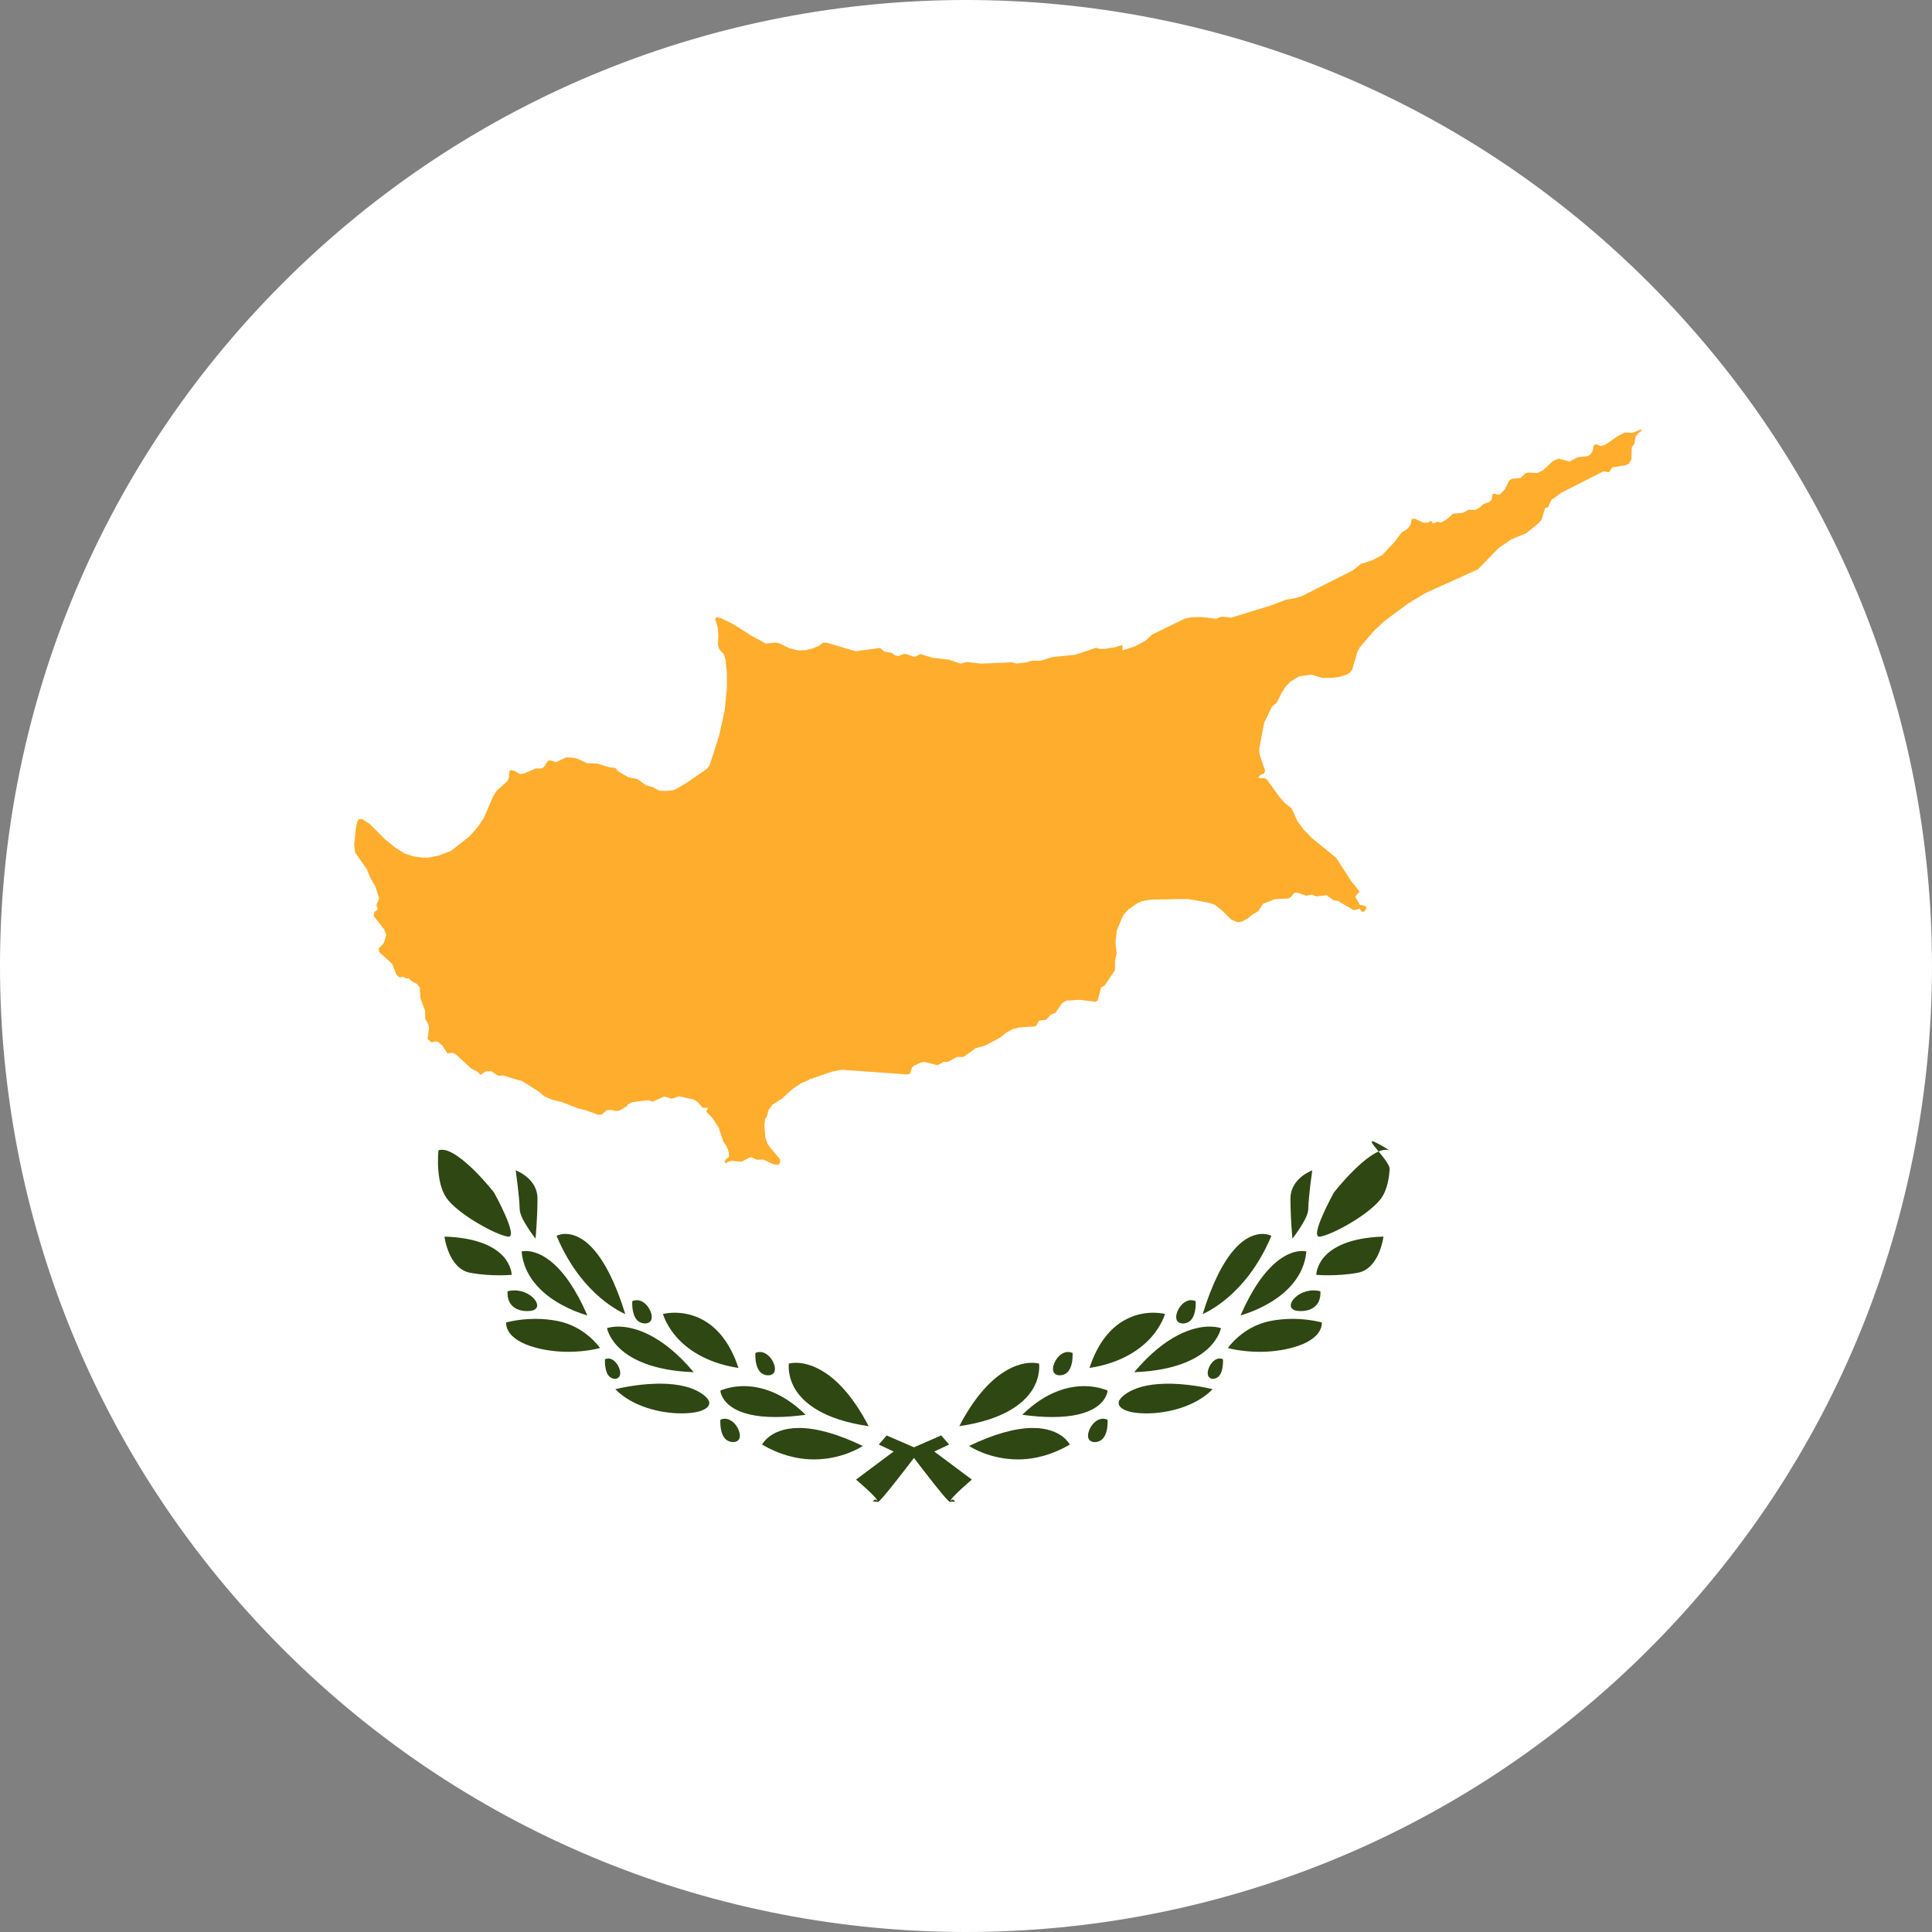
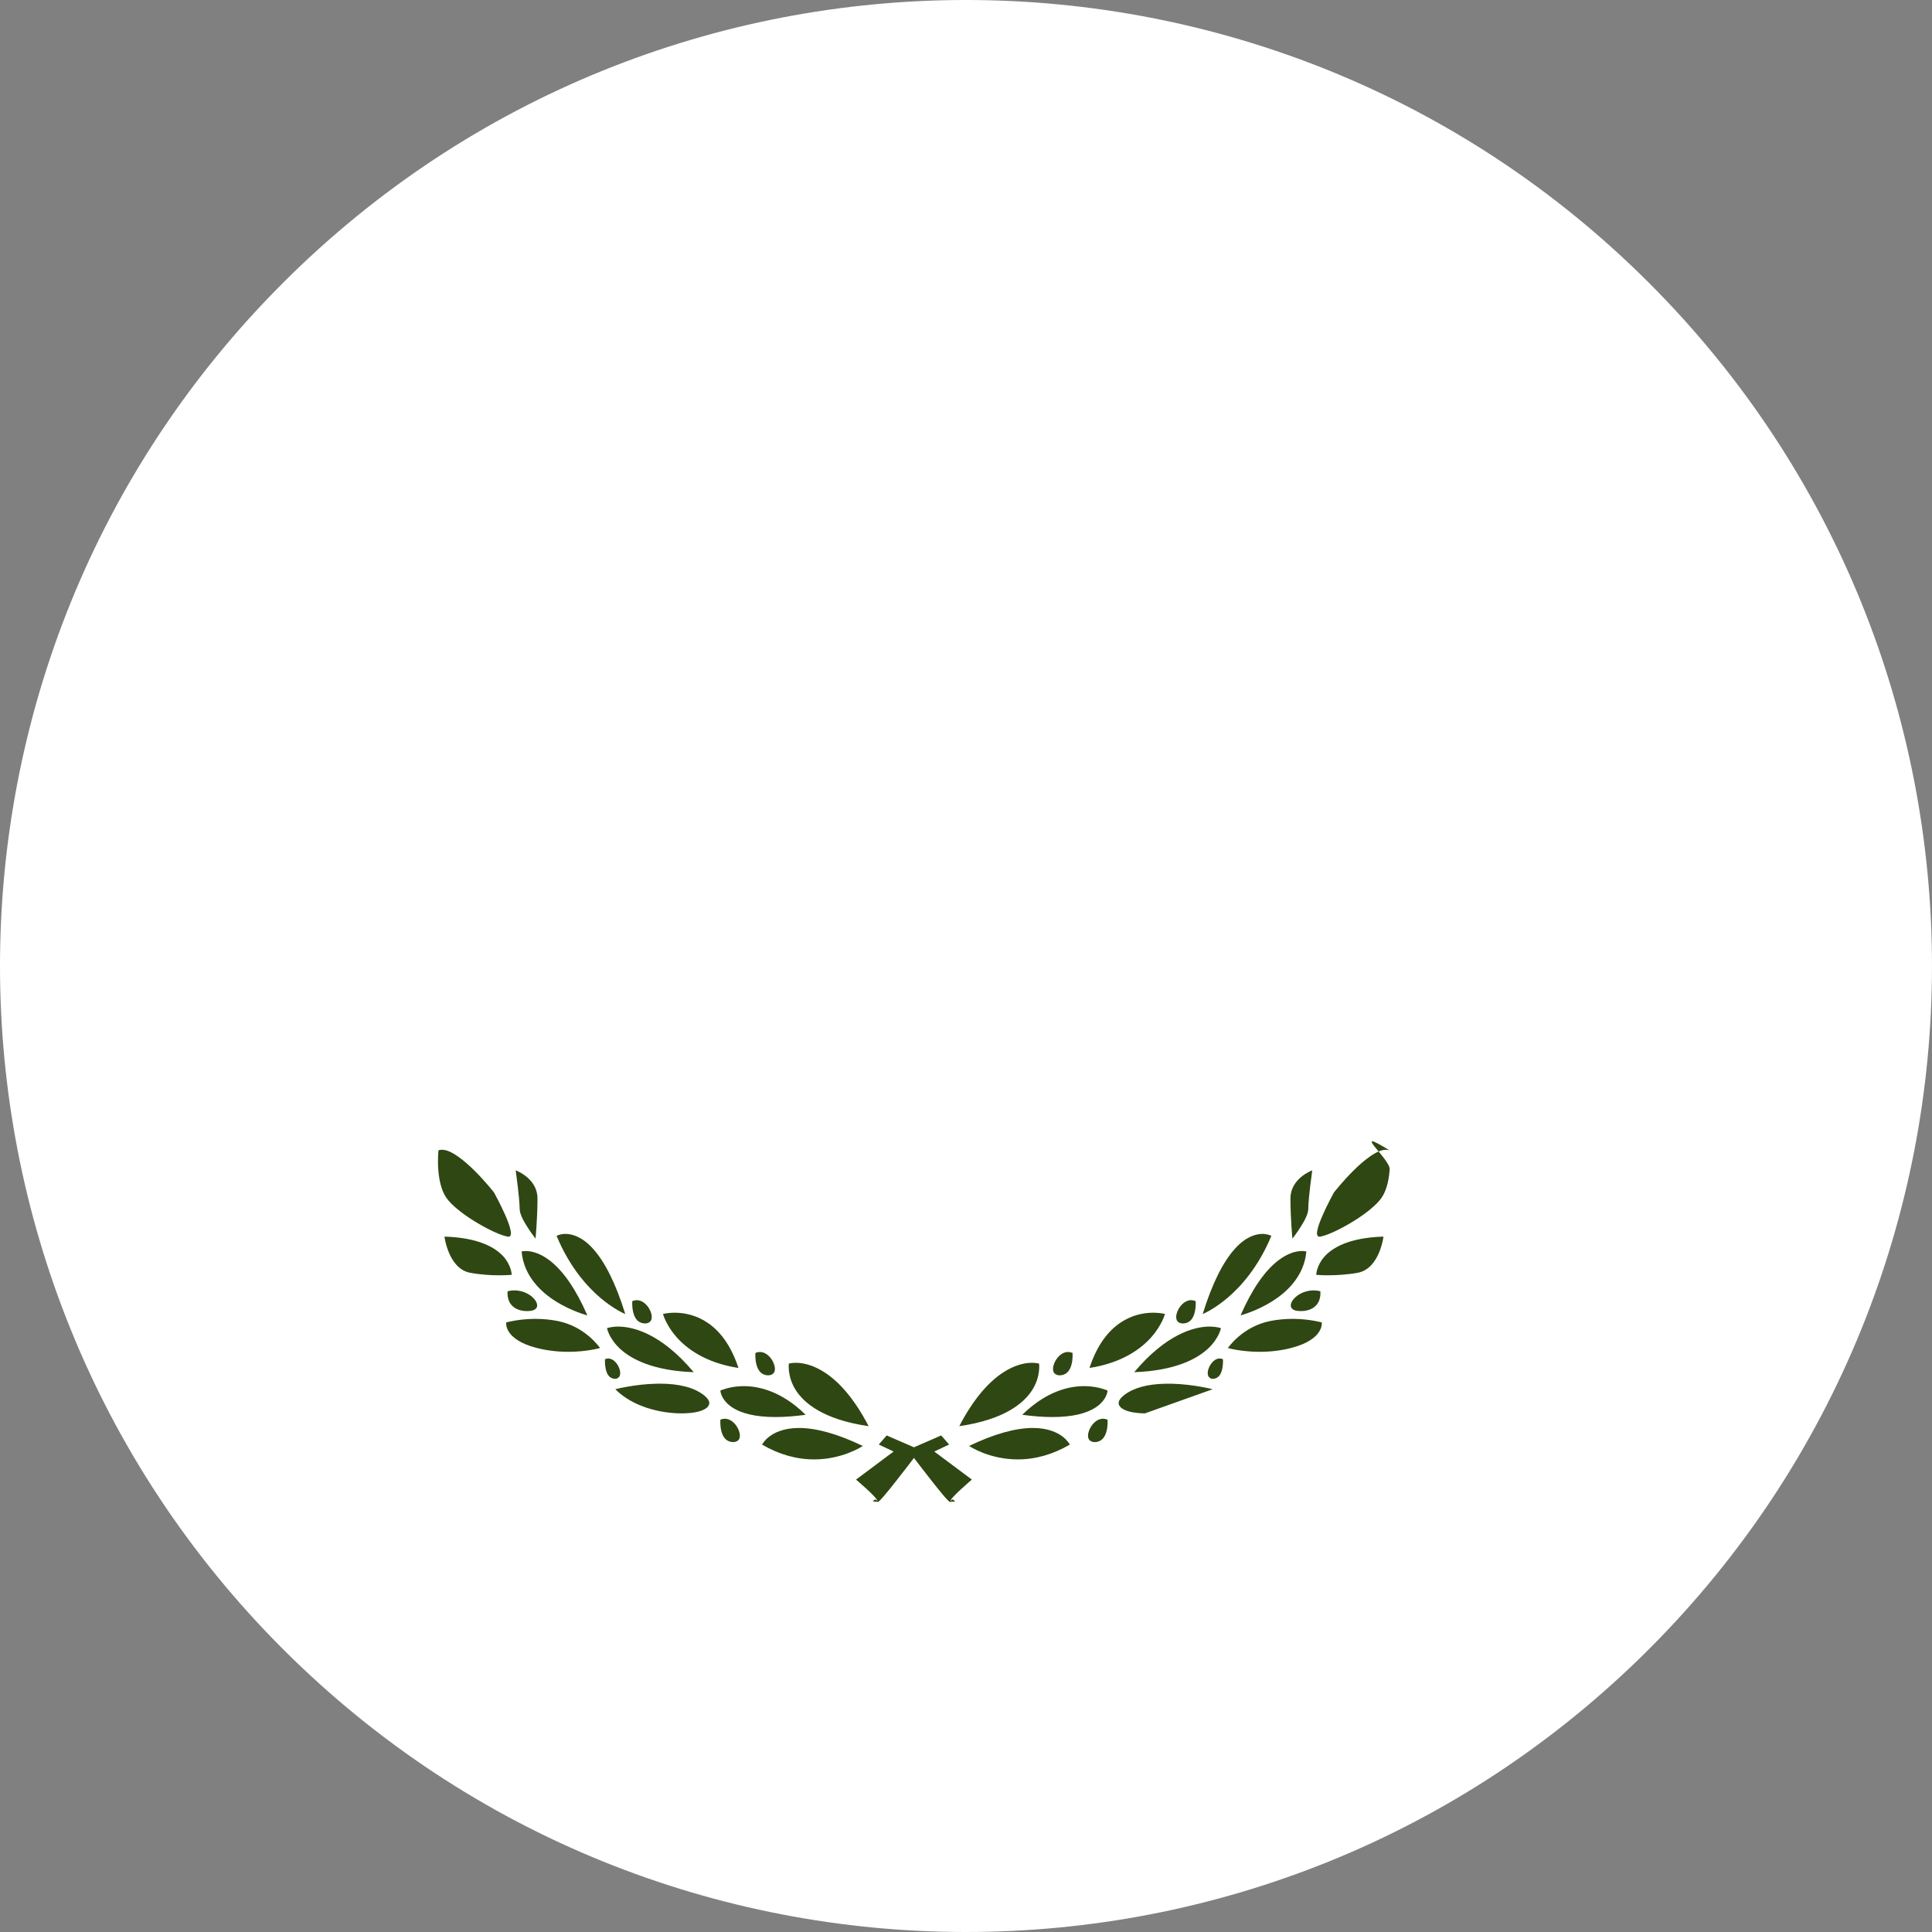
<svg xmlns="http://www.w3.org/2000/svg" width="180px" height="180px" viewBox="0 0 180 180" version="1.1">
  <rect x="0" y="0" width="180" height="180" fill="#808080" stroke="none" />
  <title>Icon / Country / Cyprus</title>
  <desc>Created with Sketch.</desc>
  <defs />
  <g id="Symbols" stroke="none" stroke-width="1" fill="none" fill-rule="evenodd">
    <g id="Icon-/-Country-/-Cyprus">
      <g id="Cyprus">
        <path d="M153.639,26.36 C188.786,61.508 188.786,118.492 153.639,153.639 C118.492,188.787 61.507,188.787 26.36,153.639 C-8.787,118.492 -8.787,61.507 26.36,26.36 C61.507,-8.787 118.492,-8.787 153.639,26.36" id="Shape" fill="#FFFFFF" />
-         <path d="M88.495,139.933 C88.451,139.912 88.442,139.903 88.41,139.872 L88.38,139.843 C88.301,139.77 88.17,139.64 87.994,139.437 C87.669,139.062 87.233,138.514 86.85,138.029 C86.09,137.068 85.462,136.24 85.344,136.084 L85.151,135.829 L84.957,136.084 C84.839,136.241 84.21,137.069 83.451,138.029 C83.068,138.514 82.632,139.062 82.307,139.436 C82.131,139.64 82.001,139.77 81.922,139.843 L81.891,139.872 C81.859,139.904 81.85,139.912 81.822,139.926 L81.79,139.928 L81.301,139.88 L81.537,139.694 L81.756,139.835 C81.746,139.81 81.727,139.765 81.693,139.715 C81.638,139.634 81.557,139.534 81.466,139.433 C81.268,139.214 80.987,138.95 80.765,138.744 C80.265,138.284 79.763,137.859 79.758,137.855 L79.753,137.851 L83.256,135.236 L81.873,134.582 L82.612,133.739 L85.151,134.842 L87.689,133.739 L88.428,134.582 L87.045,135.236 L90.548,137.851 L90.546,137.853 C90.538,137.859 90.036,138.283 89.537,138.744 C89.314,138.949 89.033,139.213 88.835,139.433 C88.744,139.534 88.663,139.634 88.608,139.715 C88.575,139.765 88.556,139.81 88.547,139.832 L88.764,139.694 L89,139.88 L88.52,139.926 L88.498,139.931 L88.498,139.931 L88.495,139.933 L88.495,139.933 L88.495,139.933 Z M94.819,135.968 C92.16,135.968 90.349,134.757 90.29,134.717 C92.6,133.604 94.6,133.041 96.235,133.041 L96.263,133.041 C97.643,133.046 98.497,133.468 98.971,133.82 C99.446,134.174 99.654,134.551 99.674,134.589 L99.671,134.59 C98.106,135.506 96.474,135.969 94.82,135.969 L94.82,135.969 L94.819,135.968 L94.819,135.968 L94.819,135.968 Z M80.383,134.717 C78.074,133.604 76.073,133.041 74.439,133.041 L74.41,133.041 C73.031,133.046 72.177,133.468 71.703,133.82 C71.228,134.174 71.02,134.551 71,134.589 C72.568,135.506 74.2,135.969 75.853,135.969 C78.513,135.968 80.324,134.757 80.383,134.717 L80.383,134.717 Z M101.98,134.356 C101.713,134.356 101.483,134.219 101.408,134.015 C101.335,133.815 101.358,133.559 101.475,133.255 C101.669,132.755 102.121,132.228 102.693,132.182 C102.704,132.181 102.716,132.181 102.727,132.181 L102.805,132.183 C102.927,132.186 103.059,132.216 103.186,132.27 L103.186,132.271 C103.186,132.272 103.229,132.791 103.1,133.314 C103.025,133.619 102.911,133.852 102.753,134.026 C102.56,134.239 102.287,134.358 101.98,134.358 L101.98,134.358 L101.98,134.356 L101.98,134.356 L101.98,134.356 Z M68.322,134.356 C68.016,134.356 67.741,134.239 67.548,134.026 C67.39,133.851 67.277,133.619 67.202,133.314 C67.079,132.814 67.113,132.318 67.116,132.27 C67.244,132.215 67.375,132.185 67.497,132.182 L67.524,132.182 C68.137,132.182 68.619,132.721 68.826,133.255 C68.944,133.559 68.966,133.815 68.893,134.015 C68.82,134.215 68.591,134.354 68.322,134.354 L68.322,134.354 L68.322,134.356 L68.322,134.356 L68.322,134.356 Z M89.375,132.871 C92.149,127.543 95.03,126.968 96.14,126.968 C96.514,126.97 96.762,127.03 96.807,127.042 L96.81,127.055 C96.81,127.057 96.976,128.236 96.166,129.51 C95.406,130.705 93.611,132.259 89.377,132.873 L89.374,132.873 L89.374,132.873 L89.375,132.871 L89.375,132.871 L89.375,132.871 Z M80.927,132.873 C76.693,132.26 74.898,130.706 74.138,129.511 C73.328,128.237 73.494,127.058 73.496,127.046 L73.496,127.043 L73.5,127.042 C73.501,127.042 73.758,126.971 74.148,126.969 C75.274,126.969 78.155,127.544 80.928,132.871 L80.93,132.874 L80.925,132.872 L80.925,132.872 L80.927,132.873 L80.927,132.873 L80.927,132.873 Z M98.056,132.022 C97.213,132.022 96.267,131.952 95.245,131.813 L95.243,131.813 L95.245,131.812 C97.489,129.605 99.615,129.143 101.003,129.143 C101.111,129.143 101.206,129.146 101.299,129.15 C102.403,129.202 103.143,129.535 103.193,129.558 C103.191,129.583 103.168,129.798 103.048,130.059 C102.926,130.327 102.671,130.721 102.149,131.08 C101.242,131.705 99.865,132.022 98.056,132.022 L98.054,132.024 L98.054,132.024 L98.056,132.022 L98.056,132.022 L98.056,132.022 Z M72.249,132.022 C70.44,132.022 69.063,131.705 68.155,131.08 C67.634,130.722 67.379,130.327 67.256,130.059 C67.142,129.808 67.116,129.6 67.112,129.559 C67.159,129.536 67.9,129.203 69.005,129.15 C69.099,129.146 69.193,129.143 69.292,129.143 C70.69,129.143 72.816,129.606 75.059,131.811 L75.061,131.813 L75.059,131.814 C74.034,131.95 73.088,132.022 72.246,132.022 L72.246,132.022 L72.249,132.022 L72.249,132.022 L72.249,132.022 Z M106.666,131.68 C105.629,131.664 104.894,131.496 104.484,131.181 C104.29,131.032 104.194,130.834 104.227,130.649 C104.266,130.428 104.44,130.202 104.758,129.96 C105.627,129.298 106.915,128.948 108.587,128.919 C108.694,128.917 108.803,128.916 108.91,128.916 C109.003,128.916 109.096,128.917 109.187,128.919 C111.182,128.968 112.955,129.425 112.973,129.429 L112.977,129.43 L112.973,129.435 C111.342,131.091 108.721,131.682 106.814,131.682 L106.667,131.682 L106.667,131.682 L106.666,131.68 L106.666,131.68 L106.666,131.68 Z M63.49,131.68 C61.583,131.68 58.963,131.089 57.328,129.431 L57.327,129.429 L57.332,129.428 C57.349,129.423 59.122,128.967 61.118,128.918 C61.237,128.915 61.356,128.913 61.477,128.913 C63.266,128.913 64.634,129.265 65.546,129.959 C65.864,130.201 66.038,130.426 66.077,130.647 C66.11,130.832 66.014,131.031 65.82,131.18 C65.409,131.494 64.675,131.662 63.638,131.679 L63.492,131.684 L63.492,131.684 L63.49,131.68 L63.49,131.68 L63.49,131.68 Z M112.995,128.463 C112.771,128.463 112.604,128.311 112.556,128.161 C112.496,127.977 112.511,127.764 112.6,127.509 C112.686,127.261 112.833,127.029 113.012,126.854 C113.146,126.723 113.361,126.567 113.625,126.567 C113.753,126.57 113.853,126.593 113.941,126.635 C113.942,126.66 113.97,127.1 113.87,127.549 C113.809,127.823 113.723,128.021 113.6,128.173 C113.451,128.354 113.229,128.46 112.995,128.46 L112.995,128.46 L112.995,128.463 L112.995,128.463 L112.995,128.463 Z M57.31,128.463 C57.075,128.463 56.854,128.357 56.705,128.174 C56.582,128.022 56.496,127.823 56.435,127.549 C56.333,127.092 56.363,126.645 56.364,126.64 L56.364,126.636 C56.453,126.593 56.552,126.57 56.661,126.568 L56.662,126.568 C56.944,126.568 57.159,126.723 57.293,126.854 C57.472,127.029 57.618,127.261 57.705,127.509 C57.794,127.764 57.808,127.977 57.749,128.161 C57.7,128.307 57.534,128.461 57.31,128.461 L57.31,128.461 L57.31,128.463 L57.31,128.463 L57.31,128.463 Z M98.719,128.136 C98.452,128.136 98.222,127.999 98.148,127.795 C98.075,127.594 98.097,127.339 98.215,127.035 C98.409,126.534 98.86,126.008 99.432,125.962 C99.443,125.961 99.455,125.96 99.466,125.96 L99.544,125.962 C99.667,125.965 99.798,125.996 99.925,126.05 L99.925,126.05 C99.925,126.051 99.968,126.571 99.839,127.094 C99.764,127.398 99.651,127.631 99.492,127.806 C99.3,128.019 99.024,128.135 98.719,128.135 L98.719,128.135 L98.719,128.136 L98.719,128.136 L98.719,128.136 Z M71.585,128.136 C71.28,128.136 71.005,128.019 70.812,127.806 C70.654,127.631 70.54,127.398 70.465,127.094 C70.342,126.594 70.376,126.097 70.38,126.05 C70.508,125.995 70.639,125.965 70.761,125.962 L70.788,125.962 C71.4,125.962 71.883,126.501 72.09,127.035 C72.207,127.339 72.23,127.594 72.157,127.794 C72.084,127.997 71.852,128.133 71.586,128.133 L71.586,128.133 L71.585,128.136 L71.585,128.136 L71.585,128.136 Z M64.632,127.844 C60.793,127.707 58.801,126.599 57.806,125.695 C57.246,125.185 56.935,124.68 56.772,124.346 C56.619,124.031 56.561,123.79 56.551,123.743 L56.556,123.741 C56.556,123.741 56.919,123.609 57.503,123.597 L57.593,123.596 C58.887,123.596 61.523,124.148 64.63,127.842 L64.63,127.845 L64.63,127.845 L64.632,127.844 L64.632,127.844 L64.632,127.844 Z M105.673,127.841 C108.688,124.257 111.265,123.643 112.532,123.596 C112.57,123.595 112.608,123.594 112.644,123.594 C112.696,123.594 112.746,123.595 112.795,123.596 C113.361,123.607 113.717,123.729 113.753,123.742 L113.753,123.743 C113.753,123.743 113.7,123.999 113.532,124.346 C113.369,124.679 113.058,125.184 112.498,125.694 C111.502,126.599 109.51,127.706 105.672,127.843 L105.675,127.841 L105.675,127.841 L105.673,127.841 L105.673,127.841 L105.673,127.841 Z M68.8,127.45 C65.712,126.973 63.962,125.628 63.038,124.583 C62.07,123.487 61.78,122.467 61.767,122.42 C61.773,122.418 62.15,122.318 62.718,122.304 C62.759,122.302 62.802,122.302 62.846,122.302 C62.89,122.302 62.935,122.302 62.981,122.304 C64.534,122.338 67.355,123.052 68.799,127.448 L68.802,127.448 L68.802,127.448 L68.8,127.45 L68.8,127.45 L68.8,127.45 Z M101.505,127.45 C102.949,123.052 105.77,122.338 107.323,122.304 C107.369,122.303 107.414,122.302 107.458,122.302 C107.502,122.302 107.545,122.303 107.586,122.304 C108.154,122.319 108.532,122.418 108.536,122.42 L108.538,122.42 C108.535,122.429 108.253,123.467 107.266,124.583 C106.339,125.627 104.59,126.974 101.503,127.449 C101.503,127.449 104.59,126.974 101.503,127.449 L101.505,127.45 L101.505,127.45 L101.505,127.45 Z M117.359,125.945 C115.64,125.945 114.416,125.598 114.404,125.594 L114.401,125.593 L114.404,125.588 C114.415,125.572 115.748,123.603 118.318,123.081 C118.989,122.945 119.692,122.876 120.406,122.876 C120.466,122.876 120.525,122.876 120.583,122.877 C122.062,122.9 123.131,123.205 123.142,123.208 L123.145,123.219 C123.144,123.219 123.157,123.332 123.135,123.475 C123.114,123.619 123.052,123.844 122.884,124.102 C122.586,124.555 121.893,125.182 120.276,125.592 C119.357,125.827 118.376,125.946 117.364,125.946 L117.364,125.946 L117.359,125.945 L117.359,125.945 L117.359,125.945 Z M52.946,125.945 C51.934,125.945 50.953,125.826 50.029,125.592 C48.412,125.182 47.718,124.555 47.421,124.102 C47.252,123.844 47.191,123.619 47.17,123.474 C47.149,123.337 47.16,123.227 47.162,123.209 L47.17,123.206 C47.174,123.205 48.243,122.9 49.722,122.877 C49.78,122.876 49.839,122.876 49.899,122.876 C50.613,122.876 51.315,122.945 51.988,123.081 C54.557,123.603 55.89,125.572 55.903,125.591 L55.904,125.594 L55.901,125.594 C55.886,125.597 54.662,125.946 52.945,125.946 L52.945,125.946 L52.946,125.945 L52.946,125.945 L52.946,125.945 Z M110.19,123.302 C109.924,123.302 109.702,123.168 109.626,122.96 C109.551,122.756 109.571,122.503 109.686,122.209 C109.88,121.708 110.332,121.182 110.903,121.135 C110.914,121.134 110.926,121.134 110.937,121.134 L111.015,121.136 C111.138,121.139 111.27,121.169 111.396,121.223 L111.396,121.224 C111.396,121.225 111.439,121.739 111.31,122.259 C111.233,122.573 111.119,122.808 110.964,122.979 C110.773,123.19 110.5,123.303 110.19,123.303 L110.19,123.303 L110.19,123.302 L110.19,123.302 L110.19,123.302 Z M60.115,123.302 C59.805,123.302 59.53,123.187 59.341,122.979 C59.185,122.808 59.072,122.572 58.995,122.259 C58.871,121.76 58.906,121.269 58.909,121.223 C59.037,121.169 59.168,121.139 59.29,121.136 L59.317,121.135 C59.929,121.135 60.412,121.674 60.62,122.209 C60.734,122.503 60.754,122.755 60.679,122.96 C60.603,123.168 60.381,123.301 60.115,123.301 L60.115,123.301 L60.115,123.302 L60.115,123.302 L60.115,123.302 Z M54.724,122.552 C54.701,122.546 53.267,122.172 51.806,121.258 C50.453,120.414 48.799,118.919 48.598,116.598 L48.598,116.596 L48.601,116.595 C48.601,116.595 48.727,116.564 48.913,116.557 C48.938,116.556 48.966,116.556 48.994,116.556 C49.398,116.556 50.225,116.671 51.225,117.443 C52.498,118.428 53.674,120.146 54.725,122.554 C54.725,122.554 53.674,120.146 54.725,122.554 L54.724,122.552 L54.724,122.552 L54.724,122.552 Z M115.58,122.552 C116.63,120.144 117.808,118.425 119.08,117.443 C119.98,116.748 120.738,116.577 121.214,116.557 C121.244,116.556 121.272,116.555 121.299,116.555 C121.332,116.555 121.363,116.556 121.393,116.557 C121.578,116.564 121.703,116.595 121.708,116.596 L121.708,116.601 C121.506,118.92 119.852,120.414 118.5,121.258 C117.041,122.167 115.61,122.543 115.578,122.55 C115.578,122.55 115.61,122.543 115.578,122.55 L115.58,122.552 L115.58,122.552 L115.58,122.552 Z M58.244,122.421 C58.235,122.417 57.212,122.001 55.934,120.915 C54.744,119.902 53.069,118.078 51.857,115.14 C51.858,115.14 52.136,114.989 52.561,114.962 C52.586,114.96 52.611,114.96 52.636,114.96 C52.672,114.96 52.71,114.961 52.749,114.962 C53.337,114.979 54.232,115.227 55.225,116.314 C56.366,117.564 57.384,119.616 58.251,122.416 L58.253,122.424 L58.246,122.422 L58.246,122.422 L58.244,122.421 L58.244,122.421 L58.244,122.421 Z M112.056,122.413 C112.922,119.617 113.94,117.564 115.08,116.315 C116.073,115.228 116.969,114.98 117.545,114.963 C117.596,114.962 117.633,114.961 117.67,114.961 C117.695,114.961 117.72,114.961 117.744,114.963 C118.151,114.989 118.423,115.127 118.449,115.141 C117.236,118.079 115.562,119.903 114.371,120.915 C113.093,122.002 112.071,122.418 112.061,122.422 L112.052,122.425 L112.055,122.413 L112.055,122.413 L112.056,122.413 L112.056,122.413 L112.056,122.413 Z M121.18,122.151 C120.734,122.151 120.444,122.049 120.32,121.848 C120.162,121.595 120.353,121.269 120.415,121.175 C120.729,120.702 121.46,120.224 122.387,120.224 L122.427,120.224 C122.621,120.227 122.823,120.254 123.011,120.302 L123.012,120.304 C123.013,120.311 123.073,120.765 122.877,121.225 C122.758,121.502 122.355,122.15 121.18,122.15 L121.18,122.15 L121.18,122.151 L121.18,122.151 L121.18,122.151 Z M49.124,122.151 C47.949,122.151 47.546,121.503 47.428,121.225 C47.233,120.767 47.292,120.312 47.292,120.307 L47.293,120.302 C47.483,120.254 47.685,120.227 47.878,120.225 L47.918,120.224 C48.845,120.224 49.576,120.702 49.89,121.175 C49.952,121.269 50.143,121.595 49.985,121.849 C49.858,122.049 49.57,122.151 49.124,122.151 L49.124,122.151 L49.124,122.151 L49.124,122.151 L49.124,122.151 Z M123.785,118.817 C123.09,118.817 122.634,118.772 122.63,118.771 L122.629,118.77 C122.629,118.765 122.654,117.895 123.411,117.058 C124.124,116.269 125.653,115.308 128.893,115.212 L128.896,115.212 L128.895,115.216 C128.895,115.22 128.799,115.972 128.457,116.76 C128.144,117.484 127.55,118.387 126.503,118.581 C125.447,118.771 124.444,118.813 123.786,118.813 L123.786,118.813 L123.785,118.817 L123.785,118.817 L123.785,118.817 Z M46.519,118.817 C45.863,118.817 44.858,118.776 43.802,118.581 C42.755,118.388 42.161,117.484 41.848,116.76 C41.507,115.972 41.41,115.22 41.409,115.212 L41.412,115.212 C44.652,115.309 46.182,116.269 46.895,117.058 C47.631,117.872 47.674,118.718 47.677,118.771 L47.674,118.772 C47.669,118.772 47.213,118.816 46.518,118.816 L46.518,118.816 L46.519,118.817 L46.519,118.817 L46.519,118.817 Z M120.41,115.396 C120.408,115.378 120.228,113.514 120.228,111.662 C120.228,109.811 122.172,109.071 122.255,109.04 L122.257,109.039 C122.252,109.077 122.163,109.716 122.074,110.464 C122.006,111.046 121.89,112.097 121.89,112.598 C121.89,113.115 121.535,113.746 121.151,114.351 C120.786,114.927 120.416,115.392 120.412,115.397 L120.41,115.399 L120.413,115.397 L120.413,115.397 L120.41,115.396 L120.41,115.396 L120.41,115.396 Z M49.893,115.396 C49.888,115.39 49.518,114.926 49.153,114.349 C48.769,113.744 48.414,113.113 48.414,112.596 C48.414,112.097 48.299,111.045 48.23,110.462 C48.142,109.723 48.054,109.091 48.047,109.037 L48.05,109.038 C48.132,109.069 50.076,109.809 50.076,111.66 C50.076,113.514 49.896,115.376 49.895,115.395 L49.894,115.397 L49.892,115.397 L49.892,115.397 L49.893,115.396 L49.893,115.396 L49.893,115.396 Z M122.826,115.197 C122.789,115.179 122.752,115.135 122.732,115.086 C122.685,114.97 122.695,114.841 122.731,114.646 C122.794,114.301 122.951,113.849 123.225,113.223 C123.661,112.226 124.222,111.202 124.277,111.102 C124.29,111.086 125.06,110.102 126.038,109.122 C126.606,108.554 127.138,108.096 127.621,107.757 C128.233,107.33 128.706,107.127 129.111,107.121 C129.246,107.121 129.352,107.137 129.448,107.17 C125.686,104.852 129.54,107.998 129.473,108.944 C129.381,110.248 129.063,111.224 128.526,111.846 C127.938,112.528 126.932,113.301 125.693,114.022 C124.576,114.672 123.566,115.118 122.992,115.215 C122.972,115.215 122.953,115.217 122.931,115.217 C122.892,115.22 122.857,115.213 122.826,115.197 L122.826,115.197 Z M47.373,115.22 C47.353,115.22 47.332,115.218 47.312,115.215 C46.737,115.118 45.728,114.672 44.611,114.022 C43.372,113.301 42.365,112.528 41.777,111.846 C41.241,111.224 40.923,110.248 40.831,108.944 C40.766,108.018 40.844,107.247 40.852,107.171 C40.953,107.137 41.059,107.12 41.173,107.12 C41.603,107.127 42.062,107.324 42.682,107.757 C43.166,108.095 43.698,108.555 44.265,109.122 C45.244,110.102 46.014,111.086 46.021,111.095 L46.029,111.105 C46.094,111.223 46.648,112.237 47.079,113.223 C47.354,113.85 47.51,114.302 47.573,114.646 C47.609,114.842 47.619,114.97 47.572,115.087 C47.552,115.135 47.515,115.18 47.478,115.198 C47.444,115.212 47.41,115.22 47.371,115.22 L47.371,115.22 L47.373,115.22 L47.373,115.22 L47.373,115.22 Z" id="Shape" fill="#2F4712" />
-         <path d="M152.896,40.009 L152.322,40.241 L152.096,40.332 L151.4,40.293 L150.748,40.611 L149.592,41.412 L149.541,41.45 L149.11,41.564 L148.71,41.388 L148.483,41.493 L148.405,41.969 L148.188,42.31 L147.922,42.5 L146.999,42.596 L146.221,43.003 L145.209,42.728 L144.739,42.915 L143.739,43.828 L143.228,44.074 L143.049,44.064 L142.372,44.028 L142.086,44.123 L141.658,44.542 L140.85,44.606 L140.598,44.783 L140.203,45.59 L139.776,46.038 L139.531,46.09 L139.266,45.992 L139.067,46.027 L138.976,46.544 L138.783,46.76 L138.242,46.949 L137.809,47.315 L137.43,47.512 L136.922,47.5 L136.805,47.5 L136.298,47.783 L135.346,47.868 L134.95,48.251 L134.863,48.333 L134.678,48.447 L134.375,48.63 L134.301,48.675 L133.936,48.609 L133.51,48.781 L133.337,48.511 L133.042,48.691 L132.65,48.708 L132.163,48.488 L131.792,48.32 L131.52,48.36 L131.426,48.84 L131.416,48.891 L131.131,49.277 L130.598,49.604 L130.526,49.7 L129.92,50.494 L128.768,51.723 L127.794,52.225 L126.785,52.537 L126.078,53.126 L124.225,54.058 L121.299,55.535 L120.701,55.73 L119.843,55.869 L118.311,56.441 L116.96,56.855 L116.885,56.878 L116.618,56.96 L114.713,57.545 L113.826,57.45 L113.301,57.644 L111.934,57.49 L110.984,57.509 L110.382,57.636 L109.251,58.186 L107.342,59.118 L106.711,59.703 L105.729,60.223 L104.579,60.593 L104.582,60.102 L104.575,60.082 L104.176,60.21 L103.888,60.302 L102.955,60.448 L102.436,60.448 L102.114,60.353 L102.064,60.37 L100.157,61.008 L98.031,61.216 L96.966,61.562 L96.171,61.55 L95.674,61.7 L94.7,61.821 L94.352,61.726 L94.273,61.704 L91.407,61.831 L90.097,61.68 L89.472,61.825 L88.424,61.467 L86.895,61.287 L86.537,61.178 L85.734,60.936 L85.37,61.149 L85.098,61.178 L84.447,60.939 L84.213,60.933 L83.676,61.13 L83.367,61.05 L83.08,60.817 L82.407,60.716 L81.996,60.366 L79.703,60.674 L79.081,60.488 L76.995,59.872 L76.663,59.889 L76.249,60.203 L75.628,60.433 L75.088,60.575 L74.354,60.601 L73.501,60.374 L72.621,59.942 L72.296,59.863 L71.571,59.937 L71.349,59.958 L70.016,59.232 L68.298,58.142 L67.133,57.574 L66.695,57.502 L66.636,57.713 L66.853,58.407 L66.927,59.094 L66.905,59.728 L66.893,60.121 L67.002,60.474 L67.423,60.947 L67.598,61.422 L67.726,62.73 L67.725,64.057 L67.52,66.174 L67.451,66.496 L67.207,67.593 L66.984,68.6 L66.119,71.281 L65.882,71.614 L65.298,72.018 L63.977,72.93 L63.004,73.5 L62.696,73.629 L61.906,73.69 L61.413,73.664 L60.8,73.327 L60.199,73.17 L59.41,72.595 L58.534,72.411 L57.572,71.847 L57.322,71.542 L56.799,71.492 L56.073,71.271 L56.073,71.269 L55.807,71.188 L55.623,71.134 L55.623,71.134 L54.697,71.108 L53.833,70.703 L53.379,70.592 L52.757,70.56 L52.107,70.867 L52.107,70.866 L51.777,71.022 L51.361,70.854 L51.06,70.873 L50.719,71.396 L50.668,71.477 L50.433,71.604 L50.14,71.6 L49.911,71.593 L49.663,71.703 L49.329,71.85 L49.329,71.851 L49.035,71.981 L48.891,72.044 L48.888,72.042 L48.8,72.06 L48.643,72.088 L48.447,72.125 L48.104,71.922 L47.921,71.812 L47.614,71.749 L47.449,71.87 L47.416,72.439 L47.266,72.78 L46.787,73.21 L46.301,73.644 L45.963,74.151 L45.066,76.227 L44.504,77.065 L44.33,77.261 L43.743,77.918 L43.222,78.328 L42.021,79.273 L40.885,79.703 L39.906,79.906 L39.43,79.908 L38.529,79.787 L37.718,79.534 L36.828,78.969 L35.852,78.173 L34.438,76.756 L34.238,76.634 L34.197,76.606 L33.752,76.317 L33.421,76.326 L33.292,76.542 L33.221,76.855 L33.162,77.132 L33,78.708 L33.012,78.799 L33.097,79.448 L34.17,80.971 L34.501,81.779 L34.556,81.872 L34.777,82.249 L34.946,82.537 L34.963,82.566 L35.329,83.677 L35.072,84.304 L35.202,84.724 L34.876,84.981 L34.816,85.344 L35.78,86.57 L35.99,87.11 L35.755,87.86 L35.381,88.274 L35.276,88.387 L35.329,88.704 L35.772,89.108 L36.526,89.789 L36.927,90.8 L37.233,91.072 L37.588,90.995 L37.786,91.148 L38.085,91.143 L38.38,91.442 L38.57,91.536 L38.872,91.688 L39.11,92.003 L39.163,92.971 L39.607,94.174 L39.614,94.826 L39.616,94.919 L39.893,95.401 L39.98,95.782 L39.833,96.789 L40.185,97.112 L40.567,97.033 L40.814,97.073 L41.211,97.408 L41.691,98.15 L42.161,98.081 L42.459,98.226 L43.898,99.547 L44.225,99.714 L44.243,99.725 L44.478,99.844 L44.77,100.143 L45.222,99.838 L45.273,99.833 L45.765,99.789 L45.981,99.937 L46.396,100.221 L46.941,100.214 L48.123,100.581 L48.64,100.716 L49.679,101.371 L50.121,101.649 L50.382,101.864 L50.729,102.151 L51.423,102.454 L52.018,102.599 L52.341,102.677 L52.584,102.772 L52.59,102.756 L52.593,102.757 L52.587,102.773 L53.876,103.274 L54.574,103.439 L55.22,103.68 L55.69,103.854 L56.035,103.86 L56.523,103.444 L56.995,103.416 L57.387,103.515 L57.77,103.45 L58.376,103.071 L58.495,102.893 L58.925,102.686 L60.374,102.503 L60.798,102.643 L61.886,102.162 L62.615,102.368 L63.26,102.136 L64.669,102.454 L65.044,102.721 L65.463,103.208 L65.514,103.21 L65.98,103.219 L65.785,103.549 L66.401,104.204 L66.956,105.056 L66.994,105.169 L67.398,106.373 L67.699,106.8 L67.909,107.395 L67.919,107.783 L67.592,108.036 L67.539,108.18 L67.52,108.234 L67.586,108.396 L67.71,108.327 L67.945,108.196 L68.229,108.151 L68.733,108.205 L69.066,108.241 L69.591,107.976 L69.939,107.8 L70.498,108.045 L71.113,108.038 L71.371,108.154 L72.102,108.49 L72.475,108.526 L72.612,108.434 L72.7,108.222 L72.655,107.976 L72.376,107.648 L71.758,106.921 L71.506,106.547 L71.313,106.006 L71.254,105.315 L71.211,104.848 L71.288,104.235 L71.454,104.016 L71.575,103.529 L71.578,103.529 L71.609,103.401 L71.952,102.94 L72.86,102.347 L73.836,101.461 L74.607,100.945 L75.402,100.595 L75.424,100.497 L75.512,100.533 L77.535,99.835 L77.568,99.831 L78.468,99.672 L84.546,100.107 L84.772,100.038 L84.773,100.036 L84.975,99.459 L85.084,99.352 L85.157,99.283 L85.825,98.984 L86.137,98.939 L87.005,99.156 L87.36,99.245 L87.929,98.922 L88.332,98.928 L89.166,98.467 L89.68,98.48 L89.876,98.4 L90.879,97.669 L91.845,97.388 L92.096,97.252 L92.185,97.203 L93.175,96.672 L93.804,96.182 L94.347,95.889 L94.942,95.733 L96.498,95.622 L96.811,95.093 L97.48,95.002 L97.884,94.54 L98.347,94.349 L98.678,93.864 L98.956,93.458 L99.344,93.23 L100.588,93.151 L102.062,93.336 L102.257,93.216 L102.59,92.009 L102.939,91.783 L103.878,90.394 L103.882,89.888 L103.883,89.465 L104.037,88.863 L103.932,87.776 L104.056,86.675 L104.64,85.277 L105.155,84.713 L105.984,84.143 L106.406,83.957 L107.003,83.855 L107.003,83.853 L107.091,83.838 L107.243,83.812 L109.3,83.783 C109.329,83.762 110.048,83.773 110.048,83.773 L110.734,83.763 L112.469,84.077 L112.593,84.099 L113.179,84.291 L113.856,84.825 L114.572,85.535 L114.706,85.668 L115.17,85.866 L115.31,85.928 L115.694,85.866 L116.239,85.577 L116.651,85.224 L117.212,84.913 L117.226,84.893 L117.542,84.411 L117.551,84.401 L117.558,84.403 L117.559,84.4 L117.553,84.399 L117.678,84.207 L118.763,83.778 L120.038,83.703 L120.182,83.624 L120.261,83.581 L120.598,83.179 L120.914,83.176 L121.679,83.457 L122.216,83.349 L122.643,83.522 L122.975,83.482 L123.601,83.407 L124.272,83.887 L124.664,83.937 L126.044,84.757 L126.115,84.769 L126.153,84.776 L126.232,84.789 L126.395,84.739 L126.639,84.668 L126.671,84.658 L126.702,84.701 L126.858,84.926 L127.074,84.957 L127.328,84.612 L127.227,84.456 L127.189,84.399 L126.696,84.297 L126.253,83.529 L126.675,83.068 L126.013,82.245 L125.904,82.109 L125.866,82.051 L125.638,81.699 L124.48,79.908 L122.972,78.686 L122.972,78.687 L122.444,78.258 L122.44,78.256 L122.256,78.108 L121.45,77.277 L120.875,76.502 L120.8,76.336 L120.681,76.073 L120.336,75.311 L119.736,74.842 L119.246,74.299 L119.223,74.267 L118.213,72.875 L118.047,72.641 L117.808,72.502 L117.305,72.498 L117.257,72.45 L117.229,72.42 L117.246,72.401 L117.487,72.157 L117.757,72.089 L117.873,71.819 L117.359,70.308 L117.355,70.255 L117.317,69.773 L117.736,67.581 L117.79,67.314 L118.504,65.839 L118.946,65.471 L119.429,64.508 L119.843,63.892 L120.239,63.501 L120.309,63.459 L121.024,63.019 L121.625,62.933 L122.198,62.852 L123.198,63.164 L124.149,63.146 L124.335,63.126 L124.767,63.075 L125.477,62.848 L125.812,62.638 L125.986,62.368 L126.348,61.133 L126.465,60.741 L126.689,60.314 L127.983,58.802 L128.961,57.884 L131.161,56.247 L132.238,55.594 L132.787,55.26 L137.696,53.046 L138.972,51.733 L139.636,51.051 L140.812,50.25 L142.188,49.678 L143.372,48.727 L143.631,48.397 L143.956,47.332 L144.228,47.265 L144.473,46.727 L144.543,46.574 L145.509,45.883 L145.618,45.828 L149.371,43.92 L149.917,43.996 L150.209,43.552 L151.301,43.366 L151.502,43.331 L151.771,43.195 L152,42.799 L152,42.721 L152.031,41.663 L152.265,41.377 L152.392,40.68 L152.511,40.519 L152.636,40.352 L152.946,40.131 L152.892,40 L152.892,40 L152.896,40.009 L152.896,40.009 L152.896,40.009 Z" id="Shape" fill="#FFAD2D" />
+         <path d="M88.495,139.933 C88.451,139.912 88.442,139.903 88.41,139.872 L88.38,139.843 C88.301,139.77 88.17,139.64 87.994,139.437 C87.669,139.062 87.233,138.514 86.85,138.029 C86.09,137.068 85.462,136.24 85.344,136.084 L85.151,135.829 L84.957,136.084 C84.839,136.241 84.21,137.069 83.451,138.029 C83.068,138.514 82.632,139.062 82.307,139.436 C82.131,139.64 82.001,139.77 81.922,139.843 L81.891,139.872 C81.859,139.904 81.85,139.912 81.822,139.926 L81.79,139.928 L81.301,139.88 L81.537,139.694 L81.756,139.835 C81.746,139.81 81.727,139.765 81.693,139.715 C81.638,139.634 81.557,139.534 81.466,139.433 C81.268,139.214 80.987,138.95 80.765,138.744 C80.265,138.284 79.763,137.859 79.758,137.855 L79.753,137.851 L83.256,135.236 L81.873,134.582 L82.612,133.739 L85.151,134.842 L87.689,133.739 L88.428,134.582 L87.045,135.236 L90.548,137.851 L90.546,137.853 C90.538,137.859 90.036,138.283 89.537,138.744 C89.314,138.949 89.033,139.213 88.835,139.433 C88.744,139.534 88.663,139.634 88.608,139.715 C88.575,139.765 88.556,139.81 88.547,139.832 L88.764,139.694 L89,139.88 L88.52,139.926 L88.498,139.931 L88.498,139.931 L88.495,139.933 L88.495,139.933 L88.495,139.933 Z M94.819,135.968 C92.16,135.968 90.349,134.757 90.29,134.717 C92.6,133.604 94.6,133.041 96.235,133.041 L96.263,133.041 C97.643,133.046 98.497,133.468 98.971,133.82 C99.446,134.174 99.654,134.551 99.674,134.589 L99.671,134.59 C98.106,135.506 96.474,135.969 94.82,135.969 L94.82,135.969 L94.819,135.968 L94.819,135.968 L94.819,135.968 Z M80.383,134.717 C78.074,133.604 76.073,133.041 74.439,133.041 L74.41,133.041 C73.031,133.046 72.177,133.468 71.703,133.82 C71.228,134.174 71.02,134.551 71,134.589 C72.568,135.506 74.2,135.969 75.853,135.969 C78.513,135.968 80.324,134.757 80.383,134.717 L80.383,134.717 Z M101.98,134.356 C101.713,134.356 101.483,134.219 101.408,134.015 C101.335,133.815 101.358,133.559 101.475,133.255 C101.669,132.755 102.121,132.228 102.693,132.182 C102.704,132.181 102.716,132.181 102.727,132.181 L102.805,132.183 C102.927,132.186 103.059,132.216 103.186,132.27 L103.186,132.271 C103.186,132.272 103.229,132.791 103.1,133.314 C103.025,133.619 102.911,133.852 102.753,134.026 C102.56,134.239 102.287,134.358 101.98,134.358 L101.98,134.358 L101.98,134.356 L101.98,134.356 L101.98,134.356 Z M68.322,134.356 C68.016,134.356 67.741,134.239 67.548,134.026 C67.39,133.851 67.277,133.619 67.202,133.314 C67.079,132.814 67.113,132.318 67.116,132.27 C67.244,132.215 67.375,132.185 67.497,132.182 L67.524,132.182 C68.137,132.182 68.619,132.721 68.826,133.255 C68.944,133.559 68.966,133.815 68.893,134.015 C68.82,134.215 68.591,134.354 68.322,134.354 L68.322,134.354 L68.322,134.356 L68.322,134.356 L68.322,134.356 Z M89.375,132.871 C92.149,127.543 95.03,126.968 96.14,126.968 C96.514,126.97 96.762,127.03 96.807,127.042 L96.81,127.055 C96.81,127.057 96.976,128.236 96.166,129.51 C95.406,130.705 93.611,132.259 89.377,132.873 L89.374,132.873 L89.374,132.873 L89.375,132.871 L89.375,132.871 L89.375,132.871 Z M80.927,132.873 C76.693,132.26 74.898,130.706 74.138,129.511 C73.328,128.237 73.494,127.058 73.496,127.046 L73.496,127.043 L73.5,127.042 C73.501,127.042 73.758,126.971 74.148,126.969 C75.274,126.969 78.155,127.544 80.928,132.871 L80.93,132.874 L80.925,132.872 L80.925,132.872 L80.927,132.873 L80.927,132.873 L80.927,132.873 Z M98.056,132.022 C97.213,132.022 96.267,131.952 95.245,131.813 L95.243,131.813 L95.245,131.812 C97.489,129.605 99.615,129.143 101.003,129.143 C101.111,129.143 101.206,129.146 101.299,129.15 C102.403,129.202 103.143,129.535 103.193,129.558 C103.191,129.583 103.168,129.798 103.048,130.059 C102.926,130.327 102.671,130.721 102.149,131.08 C101.242,131.705 99.865,132.022 98.056,132.022 L98.054,132.024 L98.054,132.024 L98.056,132.022 L98.056,132.022 L98.056,132.022 Z M72.249,132.022 C70.44,132.022 69.063,131.705 68.155,131.08 C67.634,130.722 67.379,130.327 67.256,130.059 C67.142,129.808 67.116,129.6 67.112,129.559 C67.159,129.536 67.9,129.203 69.005,129.15 C69.099,129.146 69.193,129.143 69.292,129.143 C70.69,129.143 72.816,129.606 75.059,131.811 L75.061,131.813 L75.059,131.814 C74.034,131.95 73.088,132.022 72.246,132.022 L72.246,132.022 L72.249,132.022 L72.249,132.022 L72.249,132.022 Z M106.666,131.68 C105.629,131.664 104.894,131.496 104.484,131.181 C104.29,131.032 104.194,130.834 104.227,130.649 C104.266,130.428 104.44,130.202 104.758,129.96 C105.627,129.298 106.915,128.948 108.587,128.919 C108.694,128.917 108.803,128.916 108.91,128.916 C109.003,128.916 109.096,128.917 109.187,128.919 C111.182,128.968 112.955,129.425 112.973,129.429 L112.977,129.43 L112.973,129.435 L106.667,131.682 L106.667,131.682 L106.666,131.68 L106.666,131.68 L106.666,131.68 Z M63.49,131.68 C61.583,131.68 58.963,131.089 57.328,129.431 L57.327,129.429 L57.332,129.428 C57.349,129.423 59.122,128.967 61.118,128.918 C61.237,128.915 61.356,128.913 61.477,128.913 C63.266,128.913 64.634,129.265 65.546,129.959 C65.864,130.201 66.038,130.426 66.077,130.647 C66.11,130.832 66.014,131.031 65.82,131.18 C65.409,131.494 64.675,131.662 63.638,131.679 L63.492,131.684 L63.492,131.684 L63.49,131.68 L63.49,131.68 L63.49,131.68 Z M112.995,128.463 C112.771,128.463 112.604,128.311 112.556,128.161 C112.496,127.977 112.511,127.764 112.6,127.509 C112.686,127.261 112.833,127.029 113.012,126.854 C113.146,126.723 113.361,126.567 113.625,126.567 C113.753,126.57 113.853,126.593 113.941,126.635 C113.942,126.66 113.97,127.1 113.87,127.549 C113.809,127.823 113.723,128.021 113.6,128.173 C113.451,128.354 113.229,128.46 112.995,128.46 L112.995,128.46 L112.995,128.463 L112.995,128.463 L112.995,128.463 Z M57.31,128.463 C57.075,128.463 56.854,128.357 56.705,128.174 C56.582,128.022 56.496,127.823 56.435,127.549 C56.333,127.092 56.363,126.645 56.364,126.64 L56.364,126.636 C56.453,126.593 56.552,126.57 56.661,126.568 L56.662,126.568 C56.944,126.568 57.159,126.723 57.293,126.854 C57.472,127.029 57.618,127.261 57.705,127.509 C57.794,127.764 57.808,127.977 57.749,128.161 C57.7,128.307 57.534,128.461 57.31,128.461 L57.31,128.461 L57.31,128.463 L57.31,128.463 L57.31,128.463 Z M98.719,128.136 C98.452,128.136 98.222,127.999 98.148,127.795 C98.075,127.594 98.097,127.339 98.215,127.035 C98.409,126.534 98.86,126.008 99.432,125.962 C99.443,125.961 99.455,125.96 99.466,125.96 L99.544,125.962 C99.667,125.965 99.798,125.996 99.925,126.05 L99.925,126.05 C99.925,126.051 99.968,126.571 99.839,127.094 C99.764,127.398 99.651,127.631 99.492,127.806 C99.3,128.019 99.024,128.135 98.719,128.135 L98.719,128.135 L98.719,128.136 L98.719,128.136 L98.719,128.136 Z M71.585,128.136 C71.28,128.136 71.005,128.019 70.812,127.806 C70.654,127.631 70.54,127.398 70.465,127.094 C70.342,126.594 70.376,126.097 70.38,126.05 C70.508,125.995 70.639,125.965 70.761,125.962 L70.788,125.962 C71.4,125.962 71.883,126.501 72.09,127.035 C72.207,127.339 72.23,127.594 72.157,127.794 C72.084,127.997 71.852,128.133 71.586,128.133 L71.586,128.133 L71.585,128.136 L71.585,128.136 L71.585,128.136 Z M64.632,127.844 C60.793,127.707 58.801,126.599 57.806,125.695 C57.246,125.185 56.935,124.68 56.772,124.346 C56.619,124.031 56.561,123.79 56.551,123.743 L56.556,123.741 C56.556,123.741 56.919,123.609 57.503,123.597 L57.593,123.596 C58.887,123.596 61.523,124.148 64.63,127.842 L64.63,127.845 L64.63,127.845 L64.632,127.844 L64.632,127.844 L64.632,127.844 Z M105.673,127.841 C108.688,124.257 111.265,123.643 112.532,123.596 C112.57,123.595 112.608,123.594 112.644,123.594 C112.696,123.594 112.746,123.595 112.795,123.596 C113.361,123.607 113.717,123.729 113.753,123.742 L113.753,123.743 C113.753,123.743 113.7,123.999 113.532,124.346 C113.369,124.679 113.058,125.184 112.498,125.694 C111.502,126.599 109.51,127.706 105.672,127.843 L105.675,127.841 L105.675,127.841 L105.673,127.841 L105.673,127.841 L105.673,127.841 Z M68.8,127.45 C65.712,126.973 63.962,125.628 63.038,124.583 C62.07,123.487 61.78,122.467 61.767,122.42 C61.773,122.418 62.15,122.318 62.718,122.304 C62.759,122.302 62.802,122.302 62.846,122.302 C62.89,122.302 62.935,122.302 62.981,122.304 C64.534,122.338 67.355,123.052 68.799,127.448 L68.802,127.448 L68.802,127.448 L68.8,127.45 L68.8,127.45 L68.8,127.45 Z M101.505,127.45 C102.949,123.052 105.77,122.338 107.323,122.304 C107.369,122.303 107.414,122.302 107.458,122.302 C107.502,122.302 107.545,122.303 107.586,122.304 C108.154,122.319 108.532,122.418 108.536,122.42 L108.538,122.42 C108.535,122.429 108.253,123.467 107.266,124.583 C106.339,125.627 104.59,126.974 101.503,127.449 C101.503,127.449 104.59,126.974 101.503,127.449 L101.505,127.45 L101.505,127.45 L101.505,127.45 Z M117.359,125.945 C115.64,125.945 114.416,125.598 114.404,125.594 L114.401,125.593 L114.404,125.588 C114.415,125.572 115.748,123.603 118.318,123.081 C118.989,122.945 119.692,122.876 120.406,122.876 C120.466,122.876 120.525,122.876 120.583,122.877 C122.062,122.9 123.131,123.205 123.142,123.208 L123.145,123.219 C123.144,123.219 123.157,123.332 123.135,123.475 C123.114,123.619 123.052,123.844 122.884,124.102 C122.586,124.555 121.893,125.182 120.276,125.592 C119.357,125.827 118.376,125.946 117.364,125.946 L117.364,125.946 L117.359,125.945 L117.359,125.945 L117.359,125.945 Z M52.946,125.945 C51.934,125.945 50.953,125.826 50.029,125.592 C48.412,125.182 47.718,124.555 47.421,124.102 C47.252,123.844 47.191,123.619 47.17,123.474 C47.149,123.337 47.16,123.227 47.162,123.209 L47.17,123.206 C47.174,123.205 48.243,122.9 49.722,122.877 C49.78,122.876 49.839,122.876 49.899,122.876 C50.613,122.876 51.315,122.945 51.988,123.081 C54.557,123.603 55.89,125.572 55.903,125.591 L55.904,125.594 L55.901,125.594 C55.886,125.597 54.662,125.946 52.945,125.946 L52.945,125.946 L52.946,125.945 L52.946,125.945 L52.946,125.945 Z M110.19,123.302 C109.924,123.302 109.702,123.168 109.626,122.96 C109.551,122.756 109.571,122.503 109.686,122.209 C109.88,121.708 110.332,121.182 110.903,121.135 C110.914,121.134 110.926,121.134 110.937,121.134 L111.015,121.136 C111.138,121.139 111.27,121.169 111.396,121.223 L111.396,121.224 C111.396,121.225 111.439,121.739 111.31,122.259 C111.233,122.573 111.119,122.808 110.964,122.979 C110.773,123.19 110.5,123.303 110.19,123.303 L110.19,123.303 L110.19,123.302 L110.19,123.302 L110.19,123.302 Z M60.115,123.302 C59.805,123.302 59.53,123.187 59.341,122.979 C59.185,122.808 59.072,122.572 58.995,122.259 C58.871,121.76 58.906,121.269 58.909,121.223 C59.037,121.169 59.168,121.139 59.29,121.136 L59.317,121.135 C59.929,121.135 60.412,121.674 60.62,122.209 C60.734,122.503 60.754,122.755 60.679,122.96 C60.603,123.168 60.381,123.301 60.115,123.301 L60.115,123.301 L60.115,123.302 L60.115,123.302 L60.115,123.302 Z M54.724,122.552 C54.701,122.546 53.267,122.172 51.806,121.258 C50.453,120.414 48.799,118.919 48.598,116.598 L48.598,116.596 L48.601,116.595 C48.601,116.595 48.727,116.564 48.913,116.557 C48.938,116.556 48.966,116.556 48.994,116.556 C49.398,116.556 50.225,116.671 51.225,117.443 C52.498,118.428 53.674,120.146 54.725,122.554 C54.725,122.554 53.674,120.146 54.725,122.554 L54.724,122.552 L54.724,122.552 L54.724,122.552 Z M115.58,122.552 C116.63,120.144 117.808,118.425 119.08,117.443 C119.98,116.748 120.738,116.577 121.214,116.557 C121.244,116.556 121.272,116.555 121.299,116.555 C121.332,116.555 121.363,116.556 121.393,116.557 C121.578,116.564 121.703,116.595 121.708,116.596 L121.708,116.601 C121.506,118.92 119.852,120.414 118.5,121.258 C117.041,122.167 115.61,122.543 115.578,122.55 C115.578,122.55 115.61,122.543 115.578,122.55 L115.58,122.552 L115.58,122.552 L115.58,122.552 Z M58.244,122.421 C58.235,122.417 57.212,122.001 55.934,120.915 C54.744,119.902 53.069,118.078 51.857,115.14 C51.858,115.14 52.136,114.989 52.561,114.962 C52.586,114.96 52.611,114.96 52.636,114.96 C52.672,114.96 52.71,114.961 52.749,114.962 C53.337,114.979 54.232,115.227 55.225,116.314 C56.366,117.564 57.384,119.616 58.251,122.416 L58.253,122.424 L58.246,122.422 L58.246,122.422 L58.244,122.421 L58.244,122.421 L58.244,122.421 Z M112.056,122.413 C112.922,119.617 113.94,117.564 115.08,116.315 C116.073,115.228 116.969,114.98 117.545,114.963 C117.596,114.962 117.633,114.961 117.67,114.961 C117.695,114.961 117.72,114.961 117.744,114.963 C118.151,114.989 118.423,115.127 118.449,115.141 C117.236,118.079 115.562,119.903 114.371,120.915 C113.093,122.002 112.071,122.418 112.061,122.422 L112.052,122.425 L112.055,122.413 L112.055,122.413 L112.056,122.413 L112.056,122.413 L112.056,122.413 Z M121.18,122.151 C120.734,122.151 120.444,122.049 120.32,121.848 C120.162,121.595 120.353,121.269 120.415,121.175 C120.729,120.702 121.46,120.224 122.387,120.224 L122.427,120.224 C122.621,120.227 122.823,120.254 123.011,120.302 L123.012,120.304 C123.013,120.311 123.073,120.765 122.877,121.225 C122.758,121.502 122.355,122.15 121.18,122.15 L121.18,122.15 L121.18,122.151 L121.18,122.151 L121.18,122.151 Z M49.124,122.151 C47.949,122.151 47.546,121.503 47.428,121.225 C47.233,120.767 47.292,120.312 47.292,120.307 L47.293,120.302 C47.483,120.254 47.685,120.227 47.878,120.225 L47.918,120.224 C48.845,120.224 49.576,120.702 49.89,121.175 C49.952,121.269 50.143,121.595 49.985,121.849 C49.858,122.049 49.57,122.151 49.124,122.151 L49.124,122.151 L49.124,122.151 L49.124,122.151 L49.124,122.151 Z M123.785,118.817 C123.09,118.817 122.634,118.772 122.63,118.771 L122.629,118.77 C122.629,118.765 122.654,117.895 123.411,117.058 C124.124,116.269 125.653,115.308 128.893,115.212 L128.896,115.212 L128.895,115.216 C128.895,115.22 128.799,115.972 128.457,116.76 C128.144,117.484 127.55,118.387 126.503,118.581 C125.447,118.771 124.444,118.813 123.786,118.813 L123.786,118.813 L123.785,118.817 L123.785,118.817 L123.785,118.817 Z M46.519,118.817 C45.863,118.817 44.858,118.776 43.802,118.581 C42.755,118.388 42.161,117.484 41.848,116.76 C41.507,115.972 41.41,115.22 41.409,115.212 L41.412,115.212 C44.652,115.309 46.182,116.269 46.895,117.058 C47.631,117.872 47.674,118.718 47.677,118.771 L47.674,118.772 C47.669,118.772 47.213,118.816 46.518,118.816 L46.518,118.816 L46.519,118.817 L46.519,118.817 L46.519,118.817 Z M120.41,115.396 C120.408,115.378 120.228,113.514 120.228,111.662 C120.228,109.811 122.172,109.071 122.255,109.04 L122.257,109.039 C122.252,109.077 122.163,109.716 122.074,110.464 C122.006,111.046 121.89,112.097 121.89,112.598 C121.89,113.115 121.535,113.746 121.151,114.351 C120.786,114.927 120.416,115.392 120.412,115.397 L120.41,115.399 L120.413,115.397 L120.413,115.397 L120.41,115.396 L120.41,115.396 L120.41,115.396 Z M49.893,115.396 C49.888,115.39 49.518,114.926 49.153,114.349 C48.769,113.744 48.414,113.113 48.414,112.596 C48.414,112.097 48.299,111.045 48.23,110.462 C48.142,109.723 48.054,109.091 48.047,109.037 L48.05,109.038 C48.132,109.069 50.076,109.809 50.076,111.66 C50.076,113.514 49.896,115.376 49.895,115.395 L49.894,115.397 L49.892,115.397 L49.892,115.397 L49.893,115.396 L49.893,115.396 L49.893,115.396 Z M122.826,115.197 C122.789,115.179 122.752,115.135 122.732,115.086 C122.685,114.97 122.695,114.841 122.731,114.646 C122.794,114.301 122.951,113.849 123.225,113.223 C123.661,112.226 124.222,111.202 124.277,111.102 C124.29,111.086 125.06,110.102 126.038,109.122 C126.606,108.554 127.138,108.096 127.621,107.757 C128.233,107.33 128.706,107.127 129.111,107.121 C129.246,107.121 129.352,107.137 129.448,107.17 C125.686,104.852 129.54,107.998 129.473,108.944 C129.381,110.248 129.063,111.224 128.526,111.846 C127.938,112.528 126.932,113.301 125.693,114.022 C124.576,114.672 123.566,115.118 122.992,115.215 C122.972,115.215 122.953,115.217 122.931,115.217 C122.892,115.22 122.857,115.213 122.826,115.197 L122.826,115.197 Z M47.373,115.22 C47.353,115.22 47.332,115.218 47.312,115.215 C46.737,115.118 45.728,114.672 44.611,114.022 C43.372,113.301 42.365,112.528 41.777,111.846 C41.241,111.224 40.923,110.248 40.831,108.944 C40.766,108.018 40.844,107.247 40.852,107.171 C40.953,107.137 41.059,107.12 41.173,107.12 C41.603,107.127 42.062,107.324 42.682,107.757 C43.166,108.095 43.698,108.555 44.265,109.122 C45.244,110.102 46.014,111.086 46.021,111.095 L46.029,111.105 C46.094,111.223 46.648,112.237 47.079,113.223 C47.354,113.85 47.51,114.302 47.573,114.646 C47.609,114.842 47.619,114.97 47.572,115.087 C47.552,115.135 47.515,115.18 47.478,115.198 C47.444,115.212 47.41,115.22 47.371,115.22 L47.371,115.22 L47.373,115.22 L47.373,115.22 L47.373,115.22 Z" id="Shape" fill="#2F4712" />
      </g>
    </g>
  </g>
</svg>